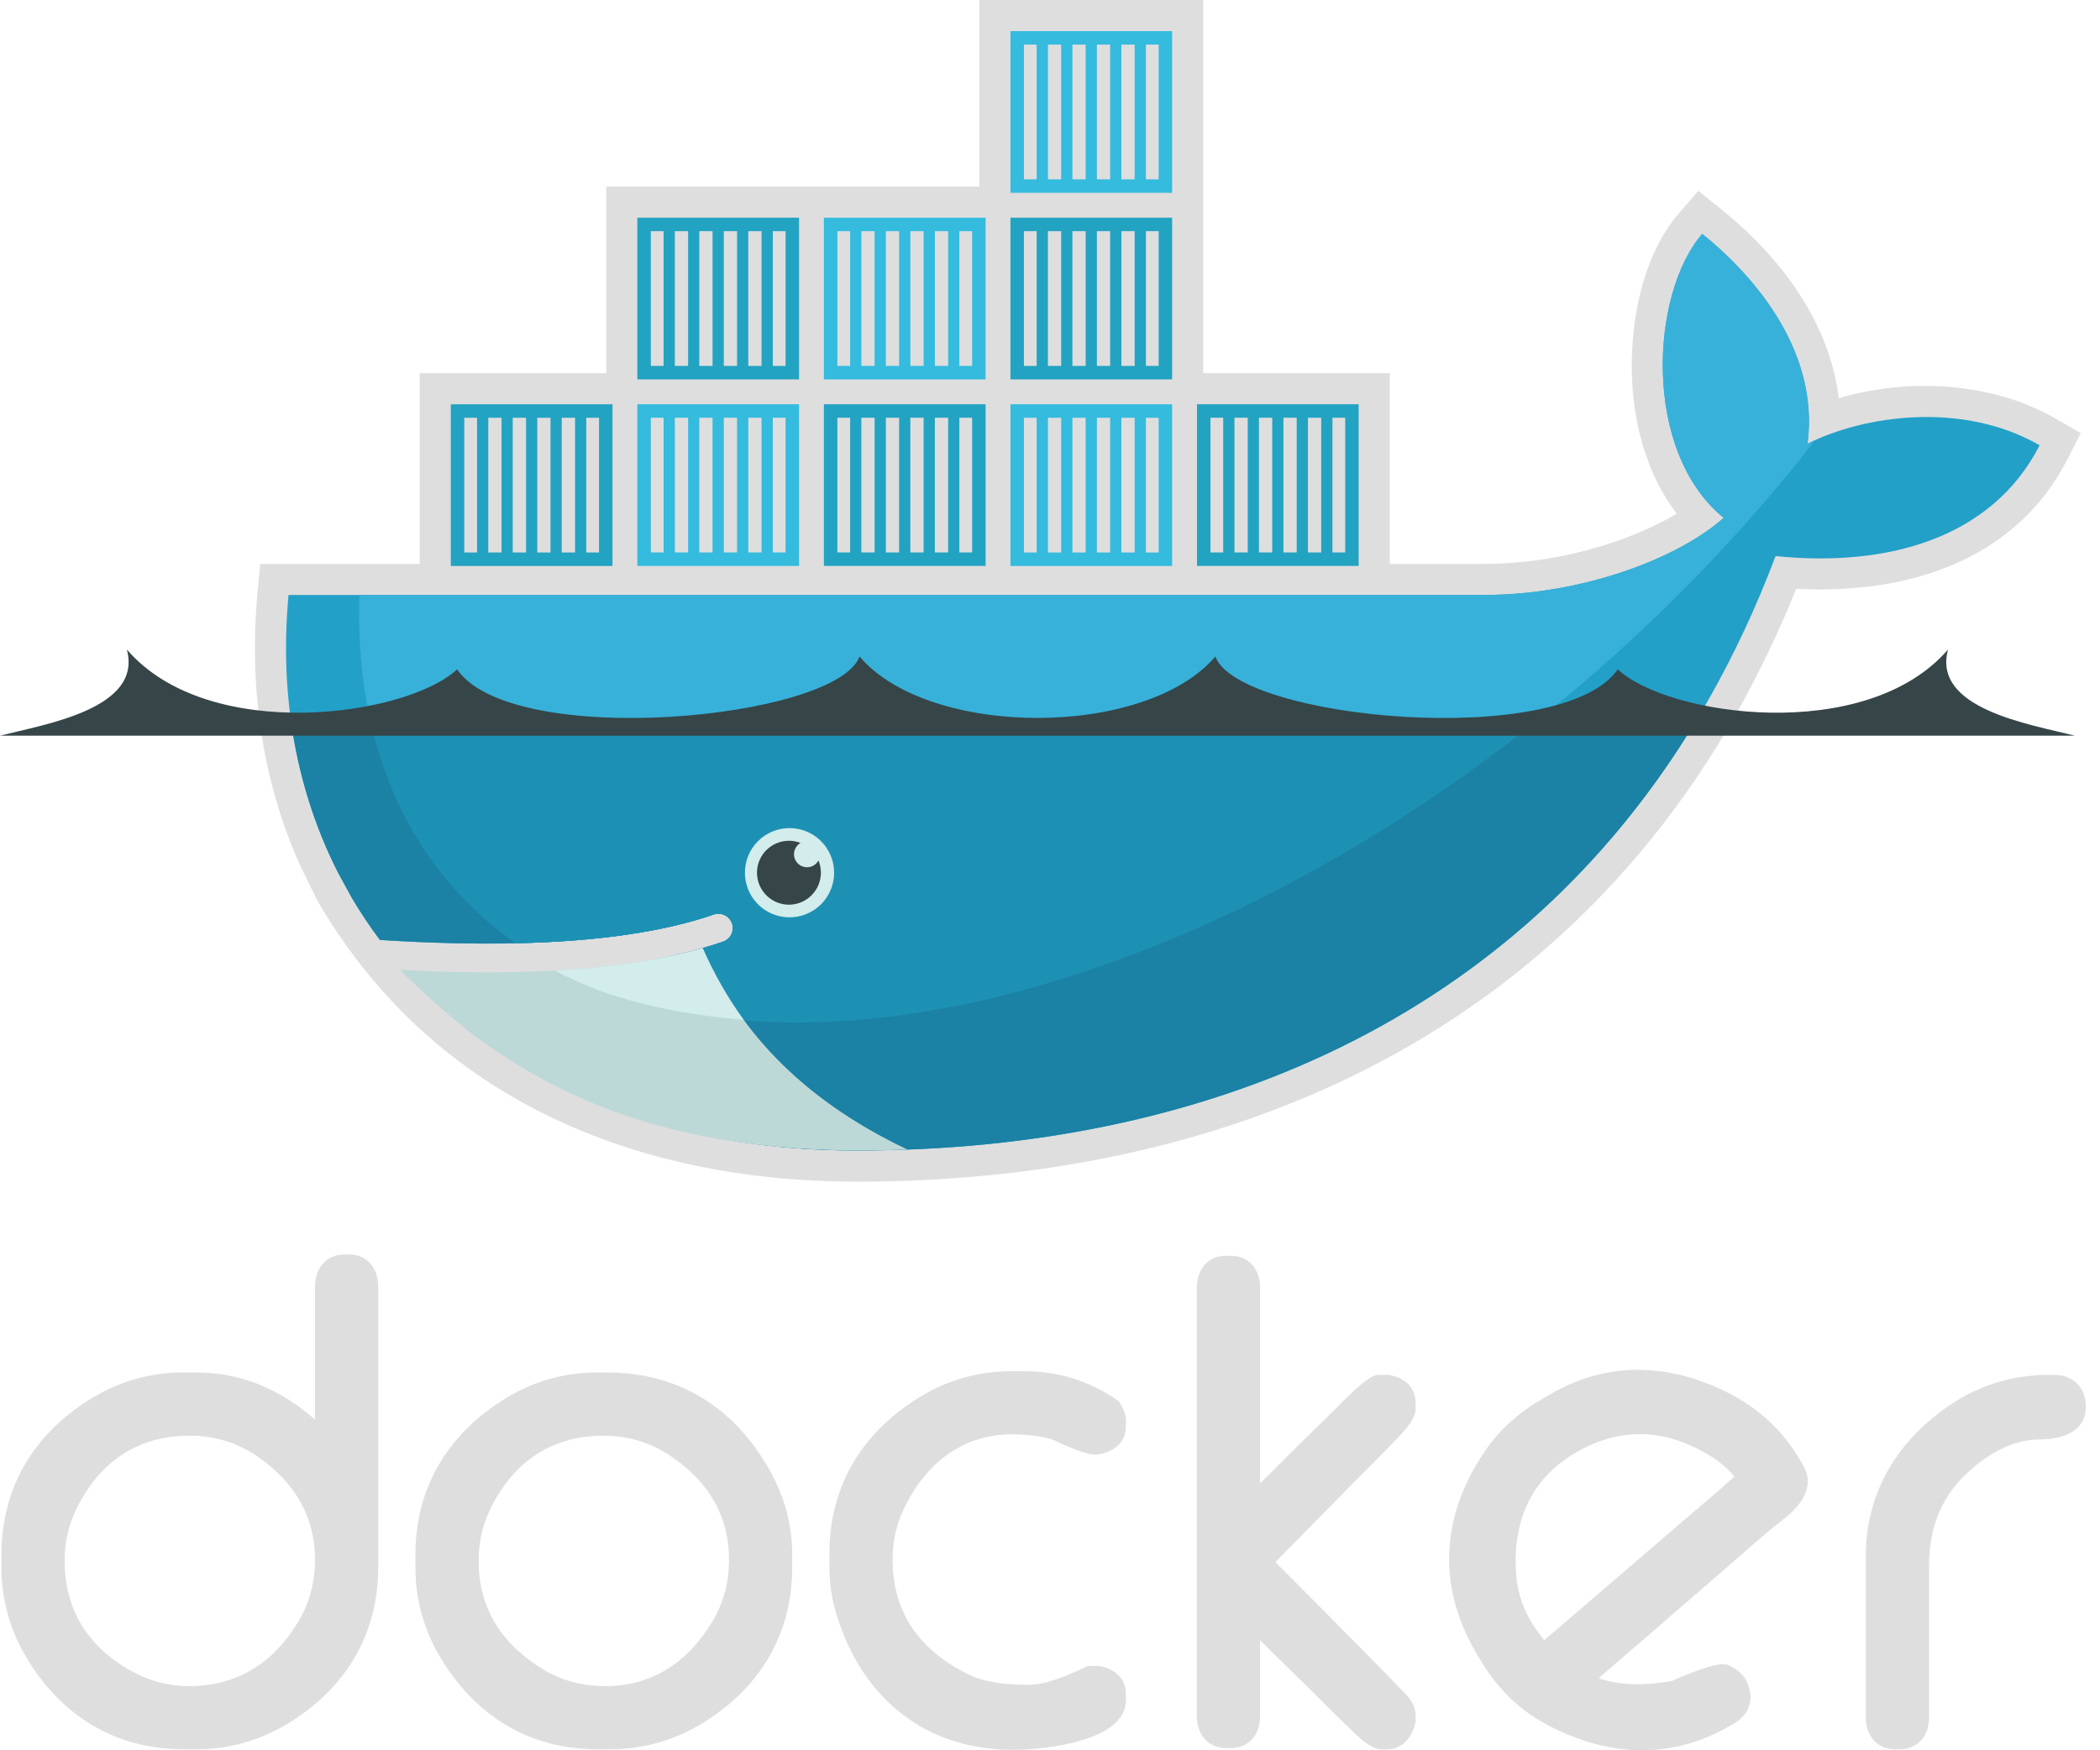
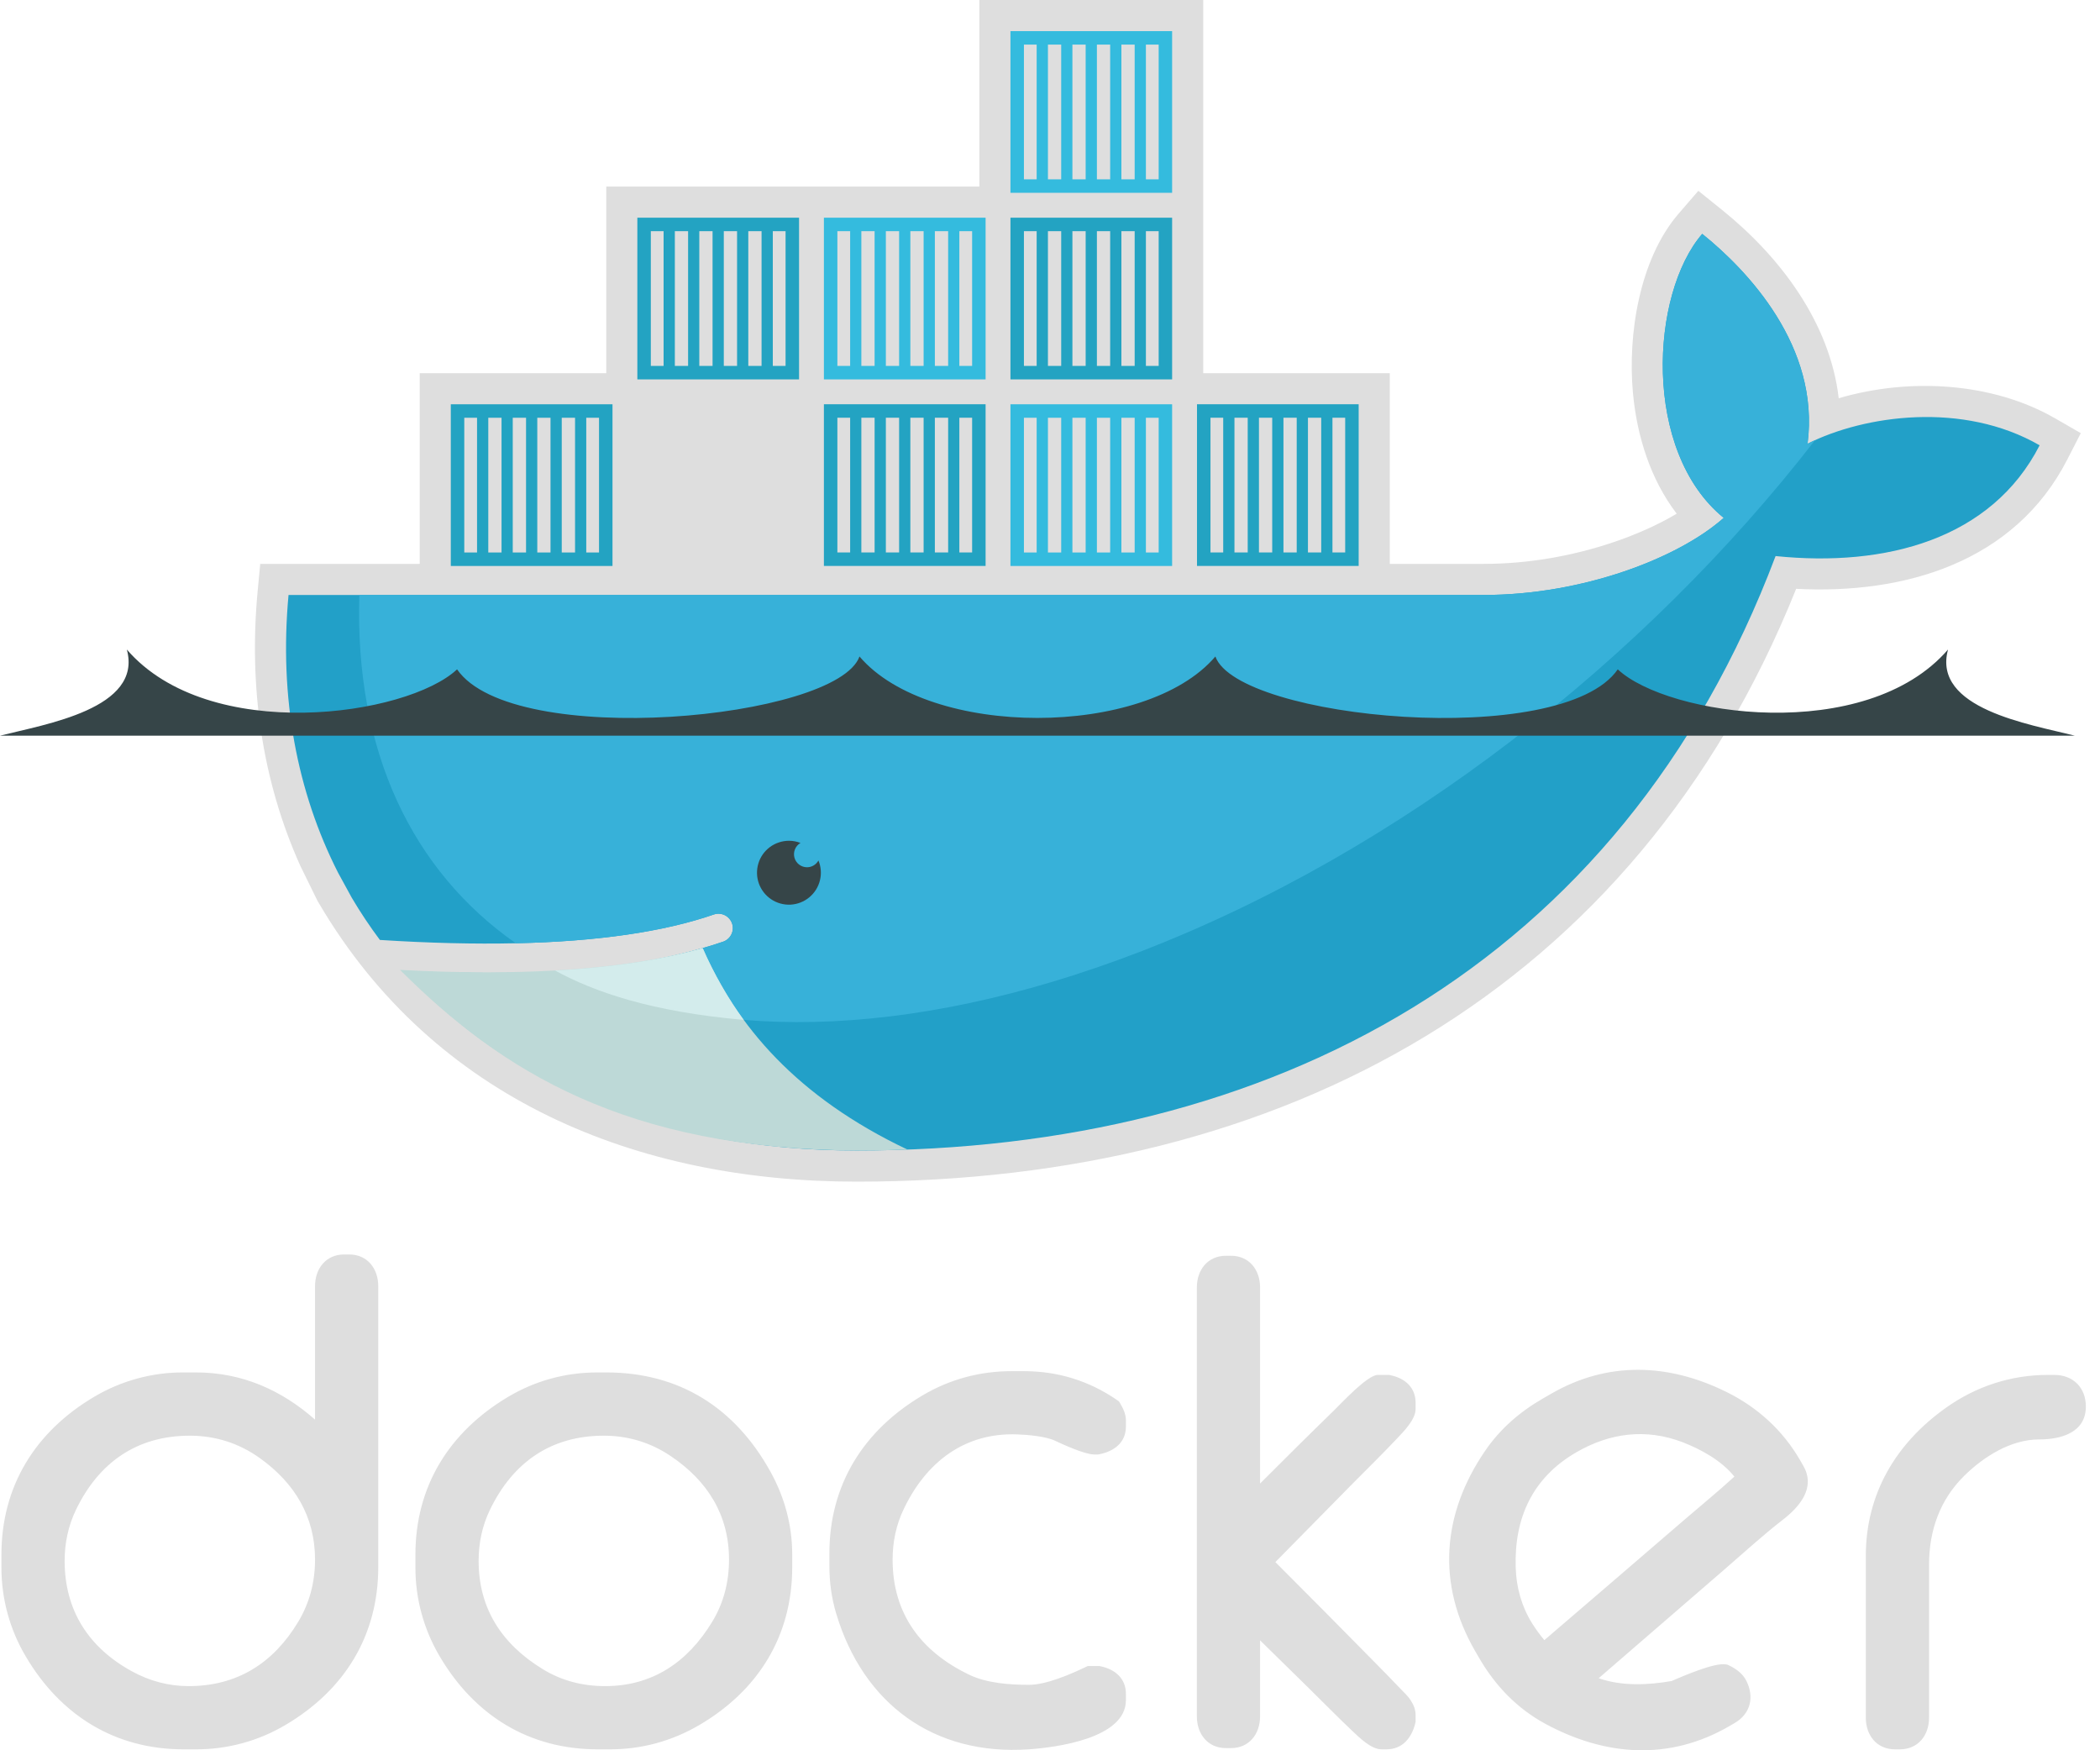
<svg xmlns="http://www.w3.org/2000/svg" width="60" height="50" viewBox="0 0 60 50" fill="none">
  <path fill-rule="evenodd" clip-rule="evenodd" d="M9.001 40.554V36.74C9.001 36.239 9.314 35.836 9.833 35.836H9.977C10.495 35.836 10.807 36.239 10.807 36.74V44.769C10.807 46.727 9.84 48.285 8.154 49.278C7.382 49.735 6.501 49.975 5.603 49.973H5.245C3.287 49.973 1.731 49.005 0.737 47.321C0.278 46.549 0.038 45.667 0.041 44.769V44.411C0.041 42.453 1.009 40.896 2.693 39.901C3.465 39.443 4.347 39.202 5.245 39.206H5.603C6.929 39.206 8.053 39.719 9.001 40.554ZM1.847 44.59C1.847 46.004 2.532 47.068 3.772 47.746C4.273 48.02 4.817 48.167 5.389 48.167C6.777 48.167 7.807 47.512 8.517 46.336C8.847 45.789 9.001 45.19 9.001 44.553C9.001 43.327 8.421 42.37 7.433 41.66C6.834 41.229 6.159 41.013 5.424 41.013C3.911 41.013 2.822 41.777 2.168 43.135C1.948 43.595 1.847 44.082 1.847 44.59ZM17.073 39.206H17.324C19.416 39.206 21.008 40.221 22.016 42.047C22.42 42.778 22.635 43.576 22.635 44.411V44.769C22.635 46.727 21.67 48.287 19.982 49.278C19.2 49.736 18.337 49.973 17.431 49.973H17.073C15.115 49.973 13.559 49.005 12.565 47.321C12.107 46.549 11.866 45.667 11.869 44.769V44.411C11.869 42.452 12.84 40.901 14.521 39.902C15.302 39.438 16.166 39.206 17.073 39.206ZM13.675 44.59C13.675 45.963 14.348 46.973 15.508 47.683C16.052 48.016 16.652 48.167 17.288 48.167C18.645 48.167 19.648 47.48 20.346 46.334C20.678 45.789 20.829 45.189 20.829 44.553C20.829 43.277 20.214 42.301 19.163 41.595C18.587 41.207 17.946 41.013 17.252 41.013C15.739 41.013 14.65 41.777 13.996 43.135C13.775 43.595 13.675 44.082 13.675 44.59ZM30.144 41.157C29.871 41.029 29.361 40.987 29.066 40.976C27.557 40.919 26.465 41.769 25.825 43.1C25.604 43.559 25.503 44.045 25.503 44.553C25.503 46.1 26.315 47.183 27.696 47.844C28.2 48.085 28.851 48.13 29.403 48.13C29.887 48.13 30.573 47.834 31.003 47.629L31.078 47.594H31.412L31.448 47.601C31.859 47.687 32.169 47.947 32.169 48.389V48.568C32.169 49.667 30.16 49.919 29.393 49.973C26.686 50.16 24.663 48.674 23.891 46.093C23.757 45.644 23.697 45.199 23.697 44.732V44.375C23.697 42.416 24.669 40.865 26.349 39.867C27.13 39.403 27.993 39.17 28.901 39.17H29.259C30.221 39.17 31.108 39.443 31.903 39.986L31.968 40.031L32.01 40.099C32.095 40.242 32.169 40.406 32.169 40.575V40.754C32.169 41.215 31.824 41.463 31.408 41.543L31.373 41.55H31.267C30.997 41.55 30.384 41.27 30.144 41.157ZM36.002 42.38C36.704 41.678 37.408 40.977 38.12 40.286C38.318 40.093 39.07 39.277 39.365 39.277H39.689L39.726 39.285C40.138 39.37 40.446 39.631 40.446 40.074V40.252C40.446 40.555 40.093 40.906 39.898 41.112C39.483 41.552 39.046 41.978 38.621 42.408L36.439 44.624C37.379 45.565 38.317 46.508 39.249 47.457C39.508 47.718 39.764 47.982 40.019 48.248C40.108 48.343 40.241 48.46 40.316 48.591C40.397 48.713 40.446 48.852 40.446 48.999V49.186L40.436 49.229C40.335 49.641 40.073 49.973 39.616 49.973H39.473C39.174 49.973 38.836 49.635 38.632 49.442C38.21 49.044 37.803 48.626 37.389 48.22L36.002 46.859V49.034C36.002 49.535 35.689 49.938 35.17 49.938H35.028C34.509 49.938 34.196 49.535 34.196 49.034V36.775C34.196 36.274 34.51 35.873 35.028 35.873H35.17C35.689 35.873 36.002 36.274 36.002 36.775V42.38ZM58.513 39.277H58.693C59.235 39.277 59.596 39.642 59.596 40.181C59.596 40.928 58.881 41.12 58.263 41.12C57.452 41.12 56.677 41.611 56.118 42.162C55.421 42.849 55.116 43.73 55.116 44.697V49.07C55.116 49.571 54.803 49.973 54.283 49.973H54.141C53.622 49.973 53.309 49.571 53.309 49.07V44.446C53.309 42.671 54.173 41.221 55.614 40.205C56.474 39.598 57.46 39.277 58.513 39.277ZM45.676 47.942C46.334 48.172 47.083 48.139 47.757 48.022C48.102 47.875 48.984 47.49 49.309 47.547L49.359 47.555L49.406 47.578C49.604 47.674 49.793 47.81 49.894 48.012C50.131 48.484 50.017 48.959 49.553 49.227L49.398 49.317C47.685 50.305 45.863 50.168 44.155 49.245C43.338 48.803 42.714 48.148 42.253 47.349L42.145 47.163C41.045 45.258 41.194 43.254 42.434 41.443C42.862 40.817 43.422 40.333 44.076 39.955L44.324 39.812C45.937 38.881 47.667 38.944 49.324 39.762C50.215 40.202 50.937 40.857 51.434 41.718L51.523 41.874C51.885 42.5 51.417 43.045 50.934 43.418C50.373 43.851 49.807 44.371 49.269 44.835C48.071 45.87 46.874 46.907 45.676 47.942ZM44.125 46.853C45.465 45.704 46.806 44.553 48.143 43.4C48.6 43.006 49.101 42.597 49.554 42.182C49.19 41.724 48.583 41.394 48.067 41.197C47.025 40.8 45.997 40.933 45.042 41.485C43.791 42.207 43.259 43.357 43.306 44.788C43.324 45.351 43.476 45.895 43.775 46.374C43.88 46.543 43.998 46.702 44.125 46.853ZM34.378 10.66H39.708V16.108H42.402C43.647 16.108 44.927 15.886 46.105 15.487C46.685 15.291 47.334 15.017 47.906 14.674C47.153 13.691 46.769 12.451 46.656 11.229C46.502 9.565 46.838 7.401 47.964 6.099L48.524 5.451L49.191 5.988C50.872 7.339 52.286 9.226 52.535 11.377C54.559 10.781 56.935 10.922 58.719 11.952L59.451 12.374L59.066 13.126C57.557 16.07 54.403 16.983 51.319 16.821C46.705 28.315 36.658 33.756 24.477 33.756C18.184 33.756 12.41 31.403 9.122 25.82L9.069 25.729L8.59 24.754C7.478 22.297 7.109 19.604 7.359 16.914L7.435 16.108H11.992V10.66H17.322V5.33H27.982V0H34.378V10.66Z" fill="#DEDEDE" />
  <path fill-rule="evenodd" clip-rule="evenodd" d="M51.645 12.675C52.003 9.898 49.924 7.717 48.635 6.681C47.15 8.398 46.919 12.899 49.249 14.794C47.949 15.949 45.209 16.996 42.402 16.996H8.244C7.972 19.925 8.486 22.623 9.66 24.932L10.049 25.643C10.295 26.06 10.564 26.463 10.854 26.851C12.259 26.941 13.553 26.972 14.738 26.946H14.738C17.066 26.895 18.966 26.62 20.405 26.121C20.507 26.089 20.617 26.099 20.712 26.146C20.807 26.195 20.88 26.278 20.915 26.378C20.95 26.479 20.944 26.59 20.899 26.686C20.854 26.783 20.774 26.858 20.674 26.896C20.482 26.963 20.283 27.025 20.077 27.084H20.076C18.943 27.408 17.727 27.625 16.159 27.722C16.252 27.724 16.062 27.736 16.061 27.736C16.008 27.739 15.941 27.747 15.887 27.75C15.27 27.785 14.604 27.792 13.923 27.792C13.178 27.792 12.444 27.778 11.624 27.736L11.603 27.75C14.449 30.949 18.899 32.867 24.478 32.867C36.283 32.867 46.297 27.634 50.731 15.885C53.877 16.208 56.9 15.406 58.275 12.721C56.085 11.457 53.267 11.86 51.645 12.675Z" fill="#22A0C8" />
  <path fill-rule="evenodd" clip-rule="evenodd" d="M51.645 12.675C52.003 9.898 49.924 7.717 48.635 6.681C47.15 8.398 46.919 12.899 49.249 14.794C47.949 15.949 45.209 16.996 42.402 16.996H10.267C10.128 21.482 11.792 24.887 14.738 26.946H14.738C17.066 26.895 18.966 26.62 20.405 26.121C20.507 26.089 20.617 26.099 20.712 26.146C20.807 26.195 20.88 26.278 20.915 26.378C20.95 26.479 20.944 26.59 20.899 26.686C20.854 26.783 20.773 26.858 20.674 26.896C20.482 26.963 20.283 27.025 20.077 27.084H20.076C18.943 27.408 17.623 27.653 16.054 27.75C16.054 27.75 16.016 27.714 16.016 27.714C20.034 29.775 25.859 29.767 32.538 27.202C40.028 24.325 46.997 18.843 51.859 12.574C51.786 12.607 51.715 12.641 51.645 12.675Z" fill="#37B1D9" />
-   <path fill-rule="evenodd" clip-rule="evenodd" d="M8.308 20.555C8.521 22.124 8.98 23.593 9.66 24.931L10.049 25.642C10.295 26.059 10.564 26.463 10.854 26.85C12.259 26.941 13.554 26.972 14.738 26.945C17.066 26.894 18.966 26.619 20.405 26.12C20.507 26.089 20.617 26.098 20.712 26.146C20.807 26.194 20.88 26.277 20.915 26.378C20.95 26.479 20.944 26.589 20.899 26.686C20.854 26.782 20.773 26.858 20.674 26.896C20.482 26.962 20.283 27.024 20.077 27.083H20.076C18.943 27.407 17.63 27.639 16.061 27.736C16.008 27.739 15.914 27.74 15.859 27.743C15.243 27.777 14.583 27.798 13.902 27.798C13.157 27.798 12.395 27.784 11.576 27.742C14.422 30.941 18.899 32.867 24.477 32.867C34.584 32.867 43.377 29.031 48.481 20.555H8.308Z" fill="#1B81A5" />
-   <path fill-rule="evenodd" clip-rule="evenodd" d="M10.575 20.555C11.179 23.31 12.631 25.473 14.738 26.945C17.066 26.894 18.966 26.619 20.405 26.12C20.507 26.089 20.617 26.098 20.712 26.146C20.807 26.194 20.88 26.277 20.915 26.378C20.95 26.479 20.944 26.589 20.899 26.686C20.854 26.782 20.774 26.858 20.674 26.896C20.482 26.962 20.283 27.024 20.077 27.083H20.076C18.943 27.407 17.602 27.639 16.034 27.736C20.051 29.796 25.86 29.767 32.538 27.201C36.579 25.649 40.467 23.338 43.956 20.555H10.575Z" fill="#1D91B4" />
  <path fill-rule="evenodd" clip-rule="evenodd" d="M12.88 11.549H17.5V16.168H12.88V11.549ZM13.265 11.934H13.63V15.783H13.265V11.934ZM13.951 11.934H14.33V15.783H13.951V11.934H13.951ZM14.65 11.934H15.03V15.783H14.65V11.934ZM15.351 11.934H15.729V15.783H15.351V11.934ZM16.05 11.934H16.43V15.783H16.05V11.934ZM16.75 11.934H17.115V15.783H16.75V11.934ZM18.21 6.219H22.83V10.838H18.21V6.219H18.21ZM18.595 6.604H18.96V10.453H18.595V6.604ZM19.281 6.604H19.66V10.453H19.281V6.604H19.281ZM19.98 6.604H20.359V10.453H19.98V6.604ZM20.68 6.604H21.059V10.453H20.68V6.604ZM21.38 6.604H21.759V10.453H21.38V6.604ZM22.08 6.604H22.445V10.453H22.08V6.604Z" fill="#23A3C2" />
-   <path fill-rule="evenodd" clip-rule="evenodd" d="M18.21 11.548H22.83V16.167H18.21V11.548H18.21ZM18.595 11.933H18.96V15.782H18.595V11.933ZM19.281 11.933H19.66V15.782H19.281V11.933H19.281ZM19.98 11.933H20.359V15.782H19.98V11.933ZM20.68 11.933H21.059V15.782H20.68V11.933ZM21.38 11.933H21.759V15.782H21.38V11.933ZM22.08 11.933H22.445V15.782H22.08V11.933Z" fill="#34BBDE" />
  <path fill-rule="evenodd" clip-rule="evenodd" d="M23.54 11.548H28.16V16.167H23.54V11.548ZM23.925 11.933H24.29V15.782H23.925V11.933ZM24.61 11.933H24.989V15.782H24.61V11.933ZM25.31 11.933H25.689V15.782H25.31V11.933ZM26.01 11.933H26.389V15.782H26.01V11.933ZM26.71 11.933H27.09V15.782H26.71V11.933ZM27.41 11.933H27.775V15.782H27.41V11.933Z" fill="#23A3C2" />
  <path fill-rule="evenodd" clip-rule="evenodd" d="M23.54 6.219H28.16V10.838H23.54V6.219ZM23.925 6.604H24.29V10.453H23.925V6.604ZM24.61 6.604H24.989V10.453H24.61V6.604ZM25.31 6.604H25.689V10.453H25.31V6.604ZM26.01 6.604H26.389V10.453H26.01V6.604ZM26.71 6.604H27.09V10.453H26.71V6.604ZM27.41 6.604H27.775V10.453H27.41V6.604ZM28.87 11.549H33.489V16.168H28.87V11.549ZM29.255 11.934H29.619V15.783H29.255V11.934ZM29.941 11.934H30.32V15.783H29.941V11.934ZM30.64 11.934H31.019V15.783H30.64V11.934ZM31.34 11.934H31.719V15.783H31.34V11.934ZM32.04 11.934H32.419V15.783H32.04V11.934ZM32.74 11.934H33.105V15.783H32.74V11.934Z" fill="#34BBDE" />
  <path fill-rule="evenodd" clip-rule="evenodd" d="M28.87 6.219H33.489V10.838H28.87V6.219ZM29.255 6.604H29.619V10.453H29.255V6.604ZM29.941 6.604H30.32V10.453H29.941V6.604ZM30.64 6.604H31.019V10.453H30.64V6.604ZM31.34 6.604H31.719V10.453H31.34V6.604ZM32.04 6.604H32.419V10.453H32.04V6.604ZM32.74 6.604H33.105V10.453H32.74V6.604Z" fill="#23A3C2" />
  <path fill-rule="evenodd" clip-rule="evenodd" d="M28.87 0.889H33.489V5.508H28.87V0.889ZM29.255 1.274H29.619V5.123H29.255V1.273V1.274ZM29.941 1.274H30.32V5.123H29.941V1.273V1.274ZM30.64 1.274H31.019V5.123H30.64V1.273V1.274ZM31.34 1.274H31.719V5.123H31.34V1.273V1.274ZM32.04 1.274H32.419V5.123H32.04V1.273V1.274ZM32.74 1.274H33.105V5.123H32.74V1.273V1.274Z" fill="#34BBDE" />
  <path fill-rule="evenodd" clip-rule="evenodd" d="M34.2 11.548H38.819V16.167H34.2V11.548ZM34.584 11.933H34.949V15.782H34.585V11.933H34.584ZM35.27 11.933H35.649V15.782H35.27V11.933H35.27ZM35.97 11.933H36.349V15.782H35.97V11.933ZM36.67 11.933H37.049V15.782H36.67V11.933ZM37.37 11.933H37.749V15.782H37.37V11.933ZM38.07 11.933H38.434V15.782H38.07V11.933Z" fill="#23A3C2" />
-   <path fill-rule="evenodd" clip-rule="evenodd" d="M22.541 23.656C22.709 23.654 22.877 23.685 23.034 23.748C23.19 23.811 23.333 23.905 23.453 24.024C23.573 24.142 23.668 24.284 23.733 24.439C23.799 24.595 23.832 24.762 23.832 24.931C23.832 25.1 23.799 25.267 23.733 25.423C23.668 25.578 23.573 25.72 23.453 25.838C23.332 25.957 23.19 26.05 23.033 26.113C22.877 26.176 22.709 26.207 22.54 26.205C22.205 26.201 21.885 26.064 21.65 25.826C21.415 25.587 21.283 25.266 21.283 24.93C21.283 24.596 21.415 24.274 21.65 24.035C21.886 23.797 22.206 23.661 22.541 23.656Z" fill="#D3ECEC" />
  <path fill-rule="evenodd" clip-rule="evenodd" d="M22.541 24.018C22.657 24.018 22.768 24.04 22.871 24.08C22.8 24.121 22.745 24.185 22.714 24.26C22.682 24.336 22.677 24.42 22.698 24.499C22.719 24.578 22.766 24.648 22.831 24.698C22.896 24.747 22.975 24.775 23.057 24.775C23.198 24.775 23.32 24.697 23.384 24.581C23.459 24.762 23.474 24.962 23.426 25.152C23.379 25.342 23.271 25.512 23.12 25.636C22.969 25.76 22.782 25.833 22.586 25.843C22.391 25.852 22.197 25.799 22.034 25.69C21.872 25.581 21.748 25.423 21.682 25.239C21.616 25.055 21.611 24.854 21.668 24.666C21.724 24.479 21.84 24.315 21.997 24.198C22.154 24.082 22.345 24.019 22.541 24.018ZM0 21.016H59.281C57.99 20.689 55.197 20.246 55.658 18.555C53.31 21.271 47.65 20.46 46.222 19.121C44.631 21.428 35.37 20.551 34.725 18.754C32.73 21.094 26.551 21.094 24.557 18.754C23.91 20.551 14.65 21.428 13.059 19.121C11.631 20.46 5.971 21.271 3.624 18.555C4.084 20.246 1.291 20.689 0 21.016" fill="#364548" />
  <path fill-rule="evenodd" clip-rule="evenodd" d="M25.928 32.84C22.772 31.342 21.04 29.306 20.076 27.084C18.904 27.419 17.495 27.632 15.857 27.724C15.241 27.759 14.592 27.776 13.911 27.776C13.126 27.776 12.299 27.753 11.43 27.707C14.325 30.6 17.885 32.827 24.478 32.867C24.964 32.867 25.447 32.858 25.928 32.84Z" fill="#BDD9D7" />
  <path fill-rule="evenodd" clip-rule="evenodd" d="M21.248 29.135C20.812 28.542 20.388 27.797 20.077 27.084C18.904 27.419 17.495 27.633 15.857 27.725C16.982 28.335 18.591 28.901 21.249 29.135" fill="#D3ECEC" />
</svg>